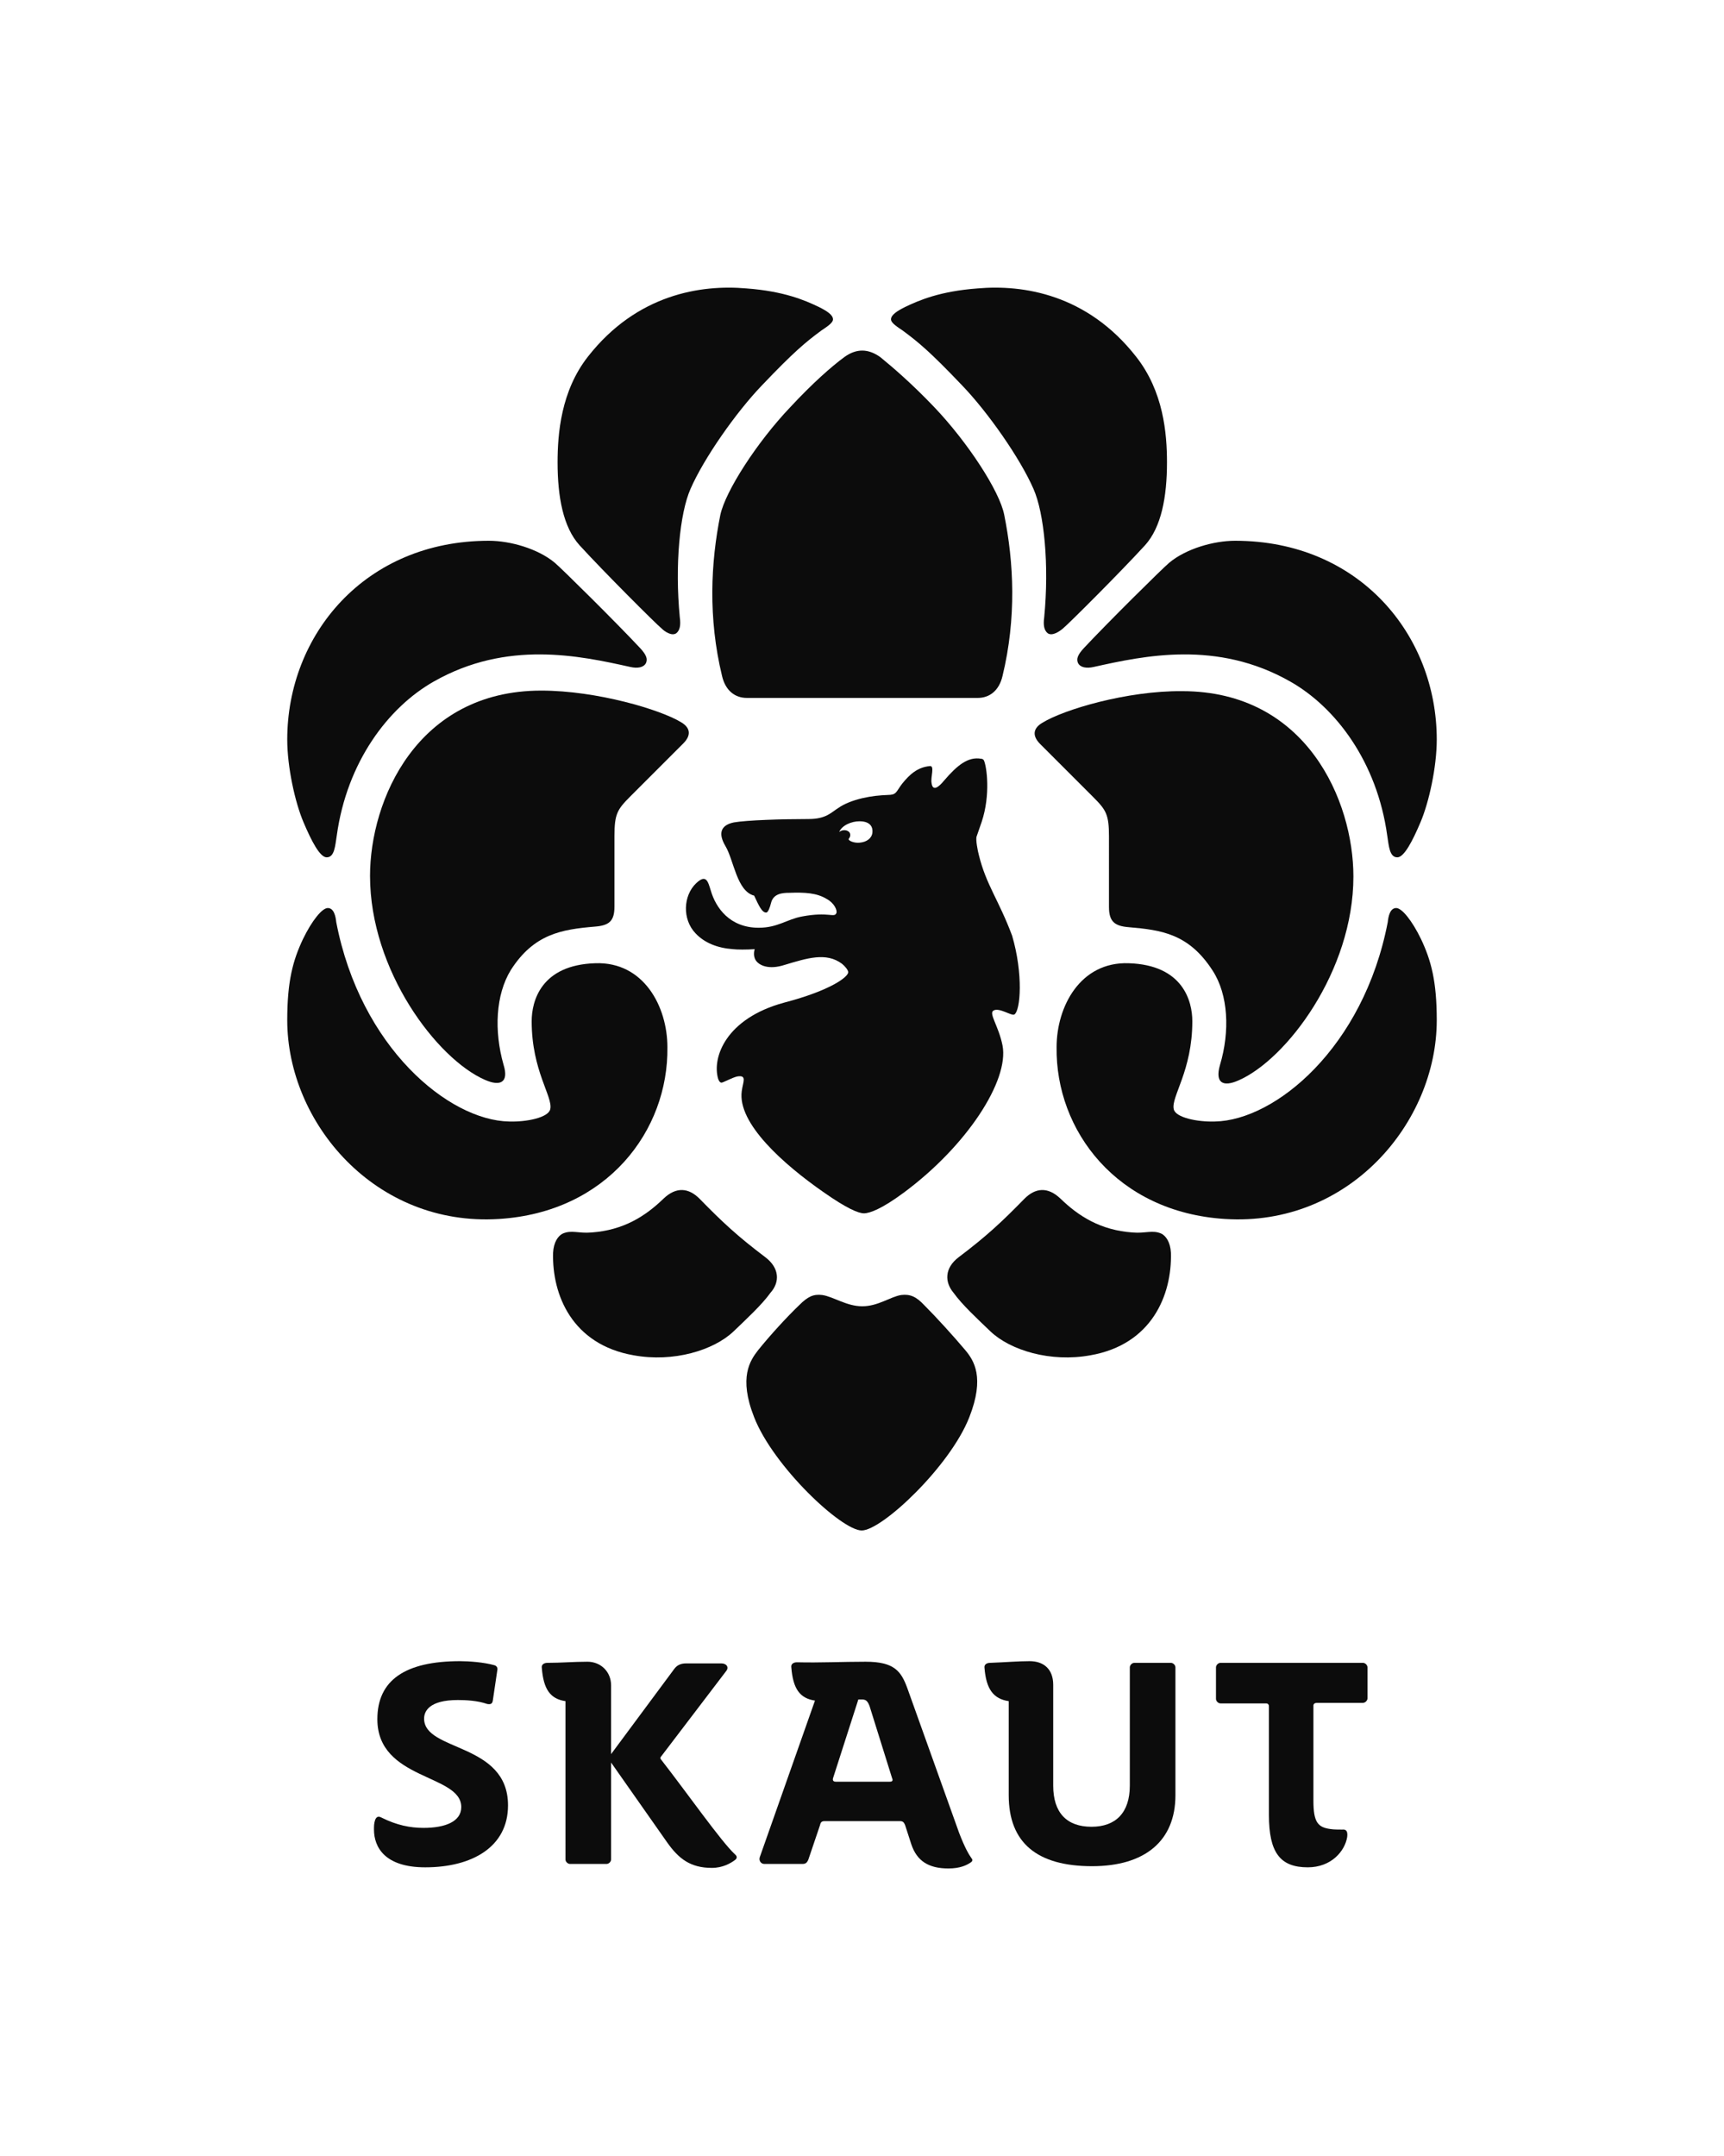
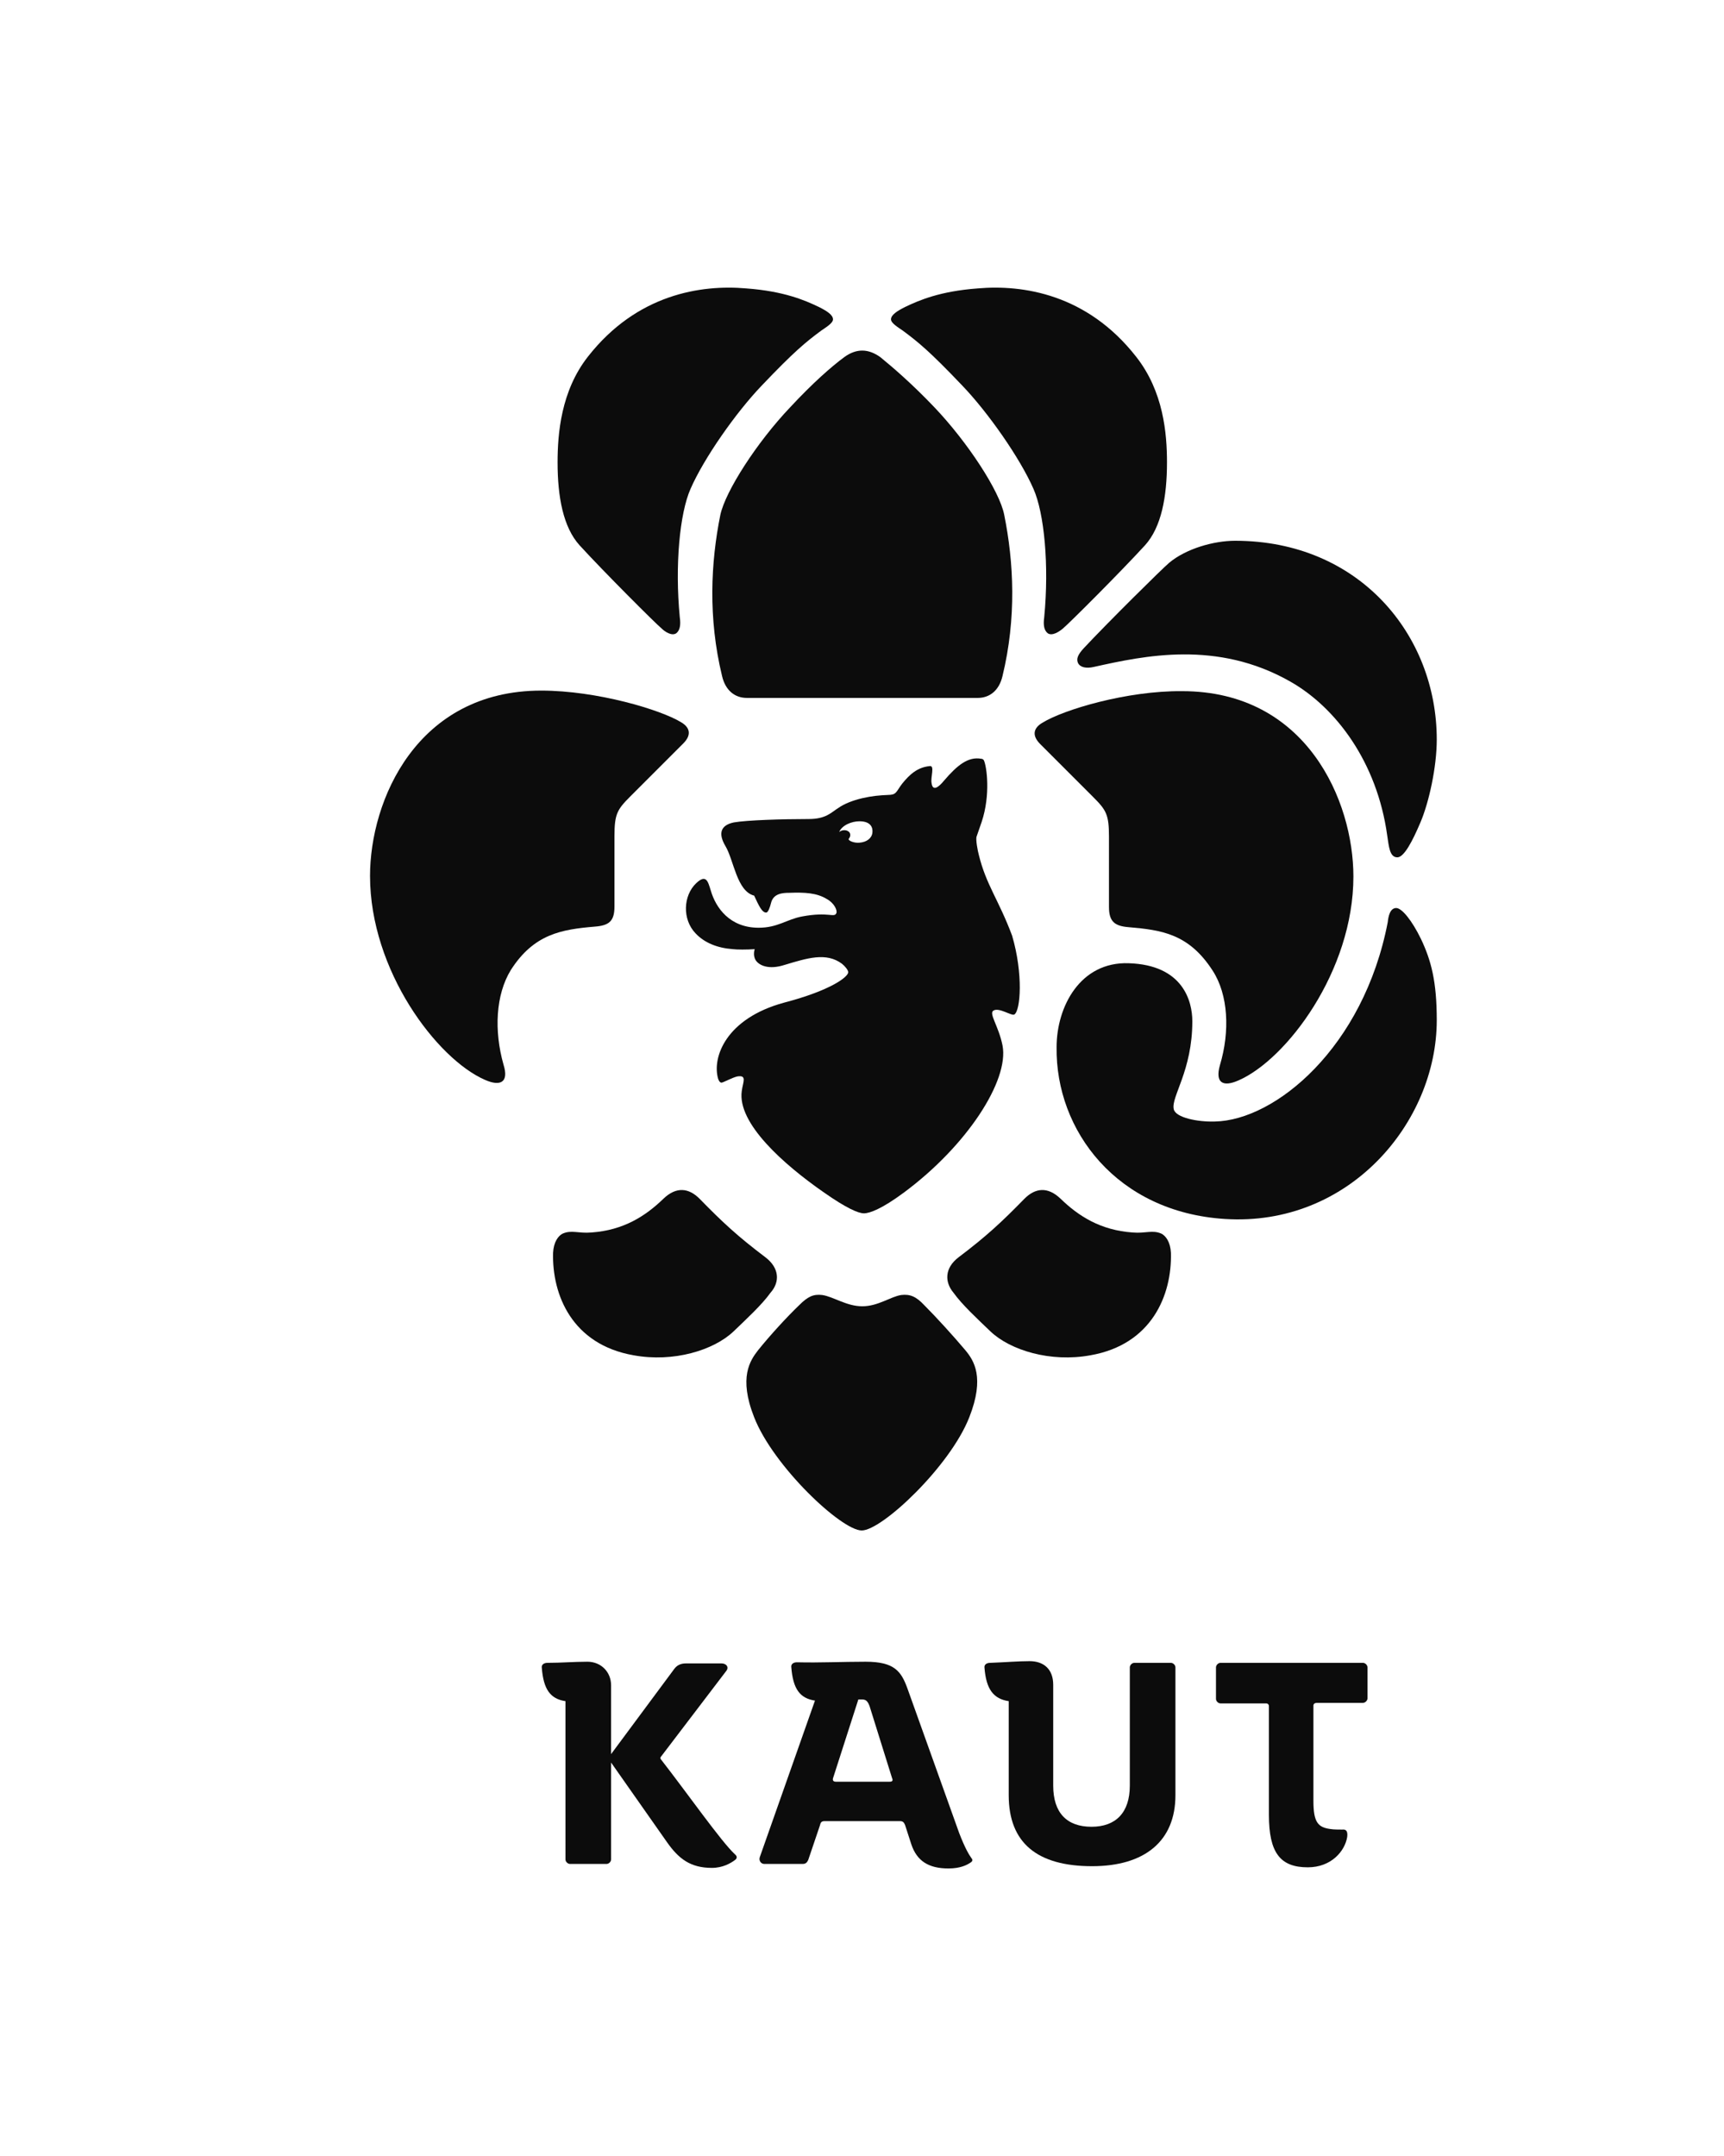
<svg xmlns="http://www.w3.org/2000/svg" version="1.1" id="artwork" x="0px" y="0px" viewBox="0 0 306.1 382.7" enable-background="new 0 0 306.1 382.7" xml:space="preserve">
  <g>
    <rect y="0" fill="none" width="306.1" height="382.7" />
    <g>
      <g>
        <g>
          <g>
            <path fill="#0C0C0C" d="M149.9,63.4c-2.3,1.7-5.6,4.6-9.6,8.9c-5.9,6.2-11.5,14.9-12.4,19.1c-1.7,8.4-2.2,18.3,0.3,28.6       c0.6,2.6,2.3,3.9,4.4,3.9h41c2.1,0,3.8-1.3,4.4-3.9c2.5-10.3,2-20.2,0.3-28.6l0,0c-0.8-4.2-6.5-12.9-12.4-19.1       c-4-4.2-7.4-7.1-9.6-8.9C154.2,61.9,152.1,61.8,149.9,63.4z" />
          </g>
          <g>
            <path fill="#0C0C0C" d="M96.1,122.6c-22.1,0-30.4,19.5-30.4,32.9c0,16.8,11.9,32.5,20.4,36.2c2.7,1.2,4.3,0.5,3.3-2.7       c-1.7-6-1.4-12.4,1.3-16.8c4.1-6.4,9-7.2,14.9-7.7c2.6-0.2,3.5-1,3.5-3.6v-12.5c0-3.9,0.5-4.7,2.8-7c0,0,7.5-7.5,9.4-9.4       c1.7-1.7,1-3-0.4-3.8C117.3,126,106,122.6,96.1,122.6z" />
          </g>
          <g>
            <path fill="#0C0C0C" d="M185.1,128.3c-1.4,0.8-2.1,2.1-0.4,3.8c1.9,1.9,9.4,9.4,9.4,9.4c2.3,2.3,2.8,3.1,2.8,7V161       c0,2.6,1,3.4,3.5,3.6c5.9,0.5,10.7,1.2,14.9,7.7c2.8,4.3,3.1,10.8,1.3,16.8c-0.9,3.2,0.6,3.9,3.3,2.7       c8.5-3.7,20.4-19.4,20.4-36.2c0-13.4-8.3-32.9-30.4-32.9C200.1,122.6,188.8,126,185.1,128.3z" />
          </g>
          <g>
            <g>
              <path fill="#0C0C0C" d="M173.8,151.8c-0.2-0.7-0.6-2.8-0.4-3.3c0.2-0.6,0.6-1.7,0.9-2.6c1.6-4.8,0.9-9.8,0.4-10.9        c-0.1-0.2-0.3-0.3-0.5-0.3c-2.3-0.4-4.2,1.1-6.6,3.9c-0.9,1.1-2,2-2.2,0.4c-0.2-1,0.6-3.1-0.3-3c-2.2,0.2-3.6,1.5-4.9,3.1        c-1,1.3-1,1.9-2.1,2c-2.2,0.1-3.2,0.2-5,0.6c-1.7,0.4-3.2,1-4.2,1.7c-1.3,0.8-2.2,2-5.3,2c-4.8,0-11,0.2-13.3,0.6        c-2.4,0.5-2.8,2-1.5,4.2c1.5,2.5,2,8,5.1,8.8c0.8,1.7,1.4,3.1,2.2,3c0.3-0.1,0.6-0.9,0.8-1.7c0.4-1.7,2.1-1.8,3.2-1.8        c2.8-0.1,4.9,0,6.7,1.1c1.3,0.7,1.9,2,1.7,2.5c-0.4,0.9-1.3-0.3-6.1,0.6c-2.7,0.5-4.3,2-7.7,2c-5.1,0-7.6-3.5-8.5-6.6        c-0.5-1.6-0.8-3-2.6-1.3c-2.3,2.2-2.5,6.4-0.1,8.9c1.6,1.7,3.9,2.6,6.6,2.8c0.8,0.1,2.5,0.1,3.9,0c0,0-0.4,1.1,0.2,2        c0.6,0.9,2.3,1.7,5.1,0.8c4-1.2,7.4-2.3,10.2-0.2c0.5,0.4,1.1,1.1,1.1,1.5c0,0.8-3,3.2-11.4,5.4c-10.3,2.8-12.8,9.7-11.7,13.5        c0.1,0.3,0.3,0.7,0.6,0.7s1.9-0.9,2.8-1.1c1.8-0.3,1,1,0.8,2.6c-0.8,5.7,7.4,13,14.6,18c4,2.8,6.1,3.7,7.1,3.7        s3.2-0.8,7.1-3.7c11.2-8.3,18.7-19.9,17.5-26.1c-0.7-3.5-2.5-5.7-1.6-6.2c1-0.6,3.2,1,3.7,0.7c1.1-0.7,1.6-7.2-0.4-14        C177.3,159.7,175.1,157.1,173.8,151.8z M152.6,149.6c-1,0.1-2.1-0.4-1.9-0.7c0.1-0.1,0.4-0.5,0.2-1c-0.3-0.6-1.3-0.7-1.9-0.2        c0.5-1.2,2.2-1.9,3.6-1.9c2,0,2.4,1.1,2.3,2C154.8,148.8,153.9,149.5,152.6,149.6z" />
            </g>
            <g>
-               <path fill="#0C0C0C" d="M88.6,216.4c-22,1.4-37.6-17.1-37.6-35.3c0-6.9,1-10.6,2.8-14.4c1.6-3.3,3.4-5.5,4.4-5.5        c1.1,0,1.4,1.5,1.5,2.5c4.3,22.3,20,35.2,30.7,35.4c3.1,0.1,7-0.7,7.3-2.2c0.5-2.2-3.3-6.8-3.3-15.6c0-3.5,1.6-10,11.3-10.3        c8.6-0.3,12.8,7.7,12.8,14.9C118.7,200.7,107.8,215.2,88.6,216.4z" />
-             </g>
+               </g>
            <g>
-               <path fill="#0C0C0C" d="M59.8,148.3c1.8-13,9.1-22.7,17.2-27.3c13-7.4,25.9-4.6,34.9-2.6c1.3,0.3,2.4,0.1,2.8-0.7        c0.3-0.7,0.1-1.4-1-2.6c-4.2-4.5-14-14.2-15.2-15.2c-3-2.5-7.9-3.9-11.7-3.9c-22,0-35.8,16.7-35.8,35.3        c0,4.9,1.4,11.2,2.9,14.7c1.4,3.3,2.9,6.2,4.1,6.2C59.4,152.2,59.5,150.2,59.8,148.3z" />
              <path fill="#0C0C0C" d="M186,112.4c-0.6-0.5-0.8-1.4-0.6-2.8c0.9-9.3,0-18.5-1.9-22.8c-2.4-5.5-8.1-13.6-12.6-18.3        c-5.8-6.1-7.9-7.8-10.6-9.8c-0.7-0.5-2.1-1.3-2.1-2c0-0.8,1.1-1.5,2.5-2.2c2.5-1.2,6.2-2.8,12.9-3.3c8-0.7,19.4,1,28.1,12.1        c4.9,6.2,5.5,13.7,5.5,18.8c0,6.1-1,11.5-3.9,14.7c-4.3,4.7-13.4,13.8-14.6,14.8C188.1,112.1,186.8,113,186,112.4z" />
              <path fill="#0C0C0C" d="M120.1,112.4c0.6-0.5,0.8-1.4,0.6-2.8c-0.9-9.3,0-18.5,1.9-22.8c2.4-5.5,8.1-13.6,12.6-18.3        c5.8-6.1,7.9-7.8,10.6-9.8c0.7-0.5,2.1-1.3,2.1-2c0-0.8-1.1-1.5-2.5-2.2c-2.5-1.2-6.2-2.8-12.9-3.3c-8-0.7-19.4,1-28.1,12.1        C99.6,69.4,99,77,99,82.1c0,6.1,1,11.5,3.9,14.7c4.3,4.7,13.4,13.8,14.6,14.8C118,112.1,119.3,113,120.1,112.4z" />
            </g>
            <g>
              <path fill="#0C0C0C" d="M217.5,216.4c22,1.4,37.6-17.1,37.6-35.3c0-6.9-1-10.6-2.8-14.4c-1.6-3.3-3.4-5.5-4.4-5.5        c-1.1,0-1.4,1.5-1.5,2.5c-4.3,22.3-20,35.2-30.7,35.4c-3.1,0.1-7-0.7-7.3-2.2c-0.5-2.2,3.3-6.8,3.3-15.6        c0-3.5-1.6-10-11.3-10.3c-8.6-0.3-12.8,7.7-12.8,14.9C187.4,200.7,198.3,215.2,217.5,216.4z" />
              <path fill="#0C0C0C" d="M246.3,148.3c-1.8-13-9.1-22.7-17.2-27.3c-13-7.4-25.9-4.6-34.9-2.6c-1.3,0.3-2.4,0.1-2.8-0.7        c-0.3-0.7-0.1-1.4,1-2.6c4.2-4.5,14-14.2,15.2-15.2c3-2.5,7.9-3.9,11.7-3.9c22,0,35.8,16.7,35.8,35.3c0,4.9-1.4,11.2-2.9,14.7        c-1.4,3.3-2.9,6.2-4.1,6.2C246.7,152.2,246.6,150.2,246.3,148.3z" />
              <path fill="#0C0C0C" d="M170.2,223.2c4.9-3.7,7.6-6.2,11.7-10.4c1.9-1.9,4.1-2.2,6.4,0c3.2,3.1,7.1,5.6,12.8,6        c2.3,0.2,3.5-0.5,5.1,0.2c0.8,0.4,1.6,1.5,1.7,3.4c0.2,7.5-3.4,16.3-14.3,18.2c-7.1,1.3-14.2-0.9-17.7-4.2        c-2.4-2.3-5.1-4.8-6.6-6.9C167.7,227.6,167.7,225.1,170.2,223.2z" />
              <path fill="#0C0C0C" d="M135.9,223.2c-4.9-3.7-7.6-6.2-11.7-10.4c-1.9-1.9-4.1-2.2-6.4,0c-3.2,3.1-7.1,5.6-12.8,6        c-2.3,0.2-3.5-0.5-5.1,0.2c-0.8,0.4-1.6,1.5-1.7,3.4c-0.2,7.5,3.4,16.3,14.3,18.2c7.1,1.3,14.2-0.9,17.7-4.2        c2.4-2.3,5.1-4.8,6.6-6.9C138.5,227.6,138.4,225.1,135.9,223.2z" />
            </g>
            <g>
              <path fill="#0C0C0C" d="M153.1,231.9c2.8,0,5-1.7,6.9-2c1.6-0.2,2.7,0.3,4.1,1.8c2.1,2.1,5.2,5.5,7.3,8        c1.5,1.8,3.5,4.8,0.7,11.9c-3.4,8.7-15.5,20.1-19.1,20.1s-15.7-11.4-19.1-20.1c-2.8-7.1-0.7-10.1,0.7-11.9        c2-2.5,5.1-5.9,7.3-8c1.5-1.5,2.5-2,4.1-1.8C148,230.2,150.3,231.9,153.1,231.9z" />
            </g>
          </g>
        </g>
      </g>
      <g>
-         <path fill="#0C0C0C" d="M81.3,301.8c-5.1,0-6,2-6,3.3c0,5.9,14.9,4.2,14.9,15.4c0,7.4-6.4,11-14.7,11c-7.2,0-9.1-3.6-9.1-6.7     c0-0.6,0-1.1,0.2-1.7c0.2-0.5,0.5-0.8,1.2-0.4c2.6,1.3,5,1.8,7.4,1.8c3.8,0,6.7-1.1,6.7-3.7c0-5.9-14.9-4.7-14.9-15.6     c0-6.9,4.9-10.3,14.7-10.3c1.6,0,4.2,0.2,6,0.7c0.5,0.1,0.7,0.5,0.6,0.9l-0.8,5.4c-0.1,0.6-0.4,0.7-1,0.6     C84.8,301.9,82.7,301.8,81.3,301.8z" />
        <path fill="#0C0C0C" d="M104.3,295c2.4,0,4.2,1.8,4.2,4.2v12.2l11.2-15.1c0.5-0.7,1.2-1,2.1-1h6.3c0.9,0,1.4,0.7,0.8,1.4     l-11.5,15.1c-0.2,0.2-0.2,0.4,0,0.6c4.6,5.9,10.7,14.6,13.1,16.8c0.5,0.4,0.3,0.8,0,1c-0.8,0.6-2.2,1.4-4.1,1.4     c-3.8,0-5.9-1.6-8-4.6l-9.9-14.1v17.2c0,0.4-0.4,0.8-0.8,0.8h-6.5c-0.4,0-0.8-0.4-0.8-0.8V302c-2.7-0.4-3.9-2.1-4.2-5.9     c-0.1-0.6,0.4-0.9,1-0.9C99.7,295.2,101.8,295,104.3,295z" />
        <path fill="#0C0C0C" d="M153.7,295c5.1,0,6.3,1.7,7.4,4.7l9.2,25.7c1,2.6,1.7,3.8,2.2,4.5c0.2,0.2,0.2,0.5-0.1,0.7     c-0.7,0.5-1.9,1.1-4,1.1c-3.5,0-5.6-1.3-6.6-4.3l-1.1-3.4c-0.2-0.5-0.4-0.7-0.9-0.7h-13.4c-0.5,0-0.7,0.2-0.8,0.7l-2.1,6.2     c-0.2,0.4-0.4,0.7-1,0.7h-6.8c-0.6,0-1-0.6-0.8-1.2l9.8-27.8c-2.7-0.4-3.9-2.1-4.2-5.9c-0.1-0.6,0.4-0.9,1-0.9     C145.7,295.2,149.5,295,153.7,295z M158.4,315.7l-4-12.8c-0.3-0.8-0.6-1.2-1.3-1.2h-0.7l-4.5,14c-0.1,0.4,0.1,0.6,0.5,0.6h9.6     C158.4,316.3,158.6,316.1,158.4,315.7z" />
        <path fill="#0C0C0C" d="M174.8,296.1c-0.1-0.6,0.4-0.9,1-0.9c2.7-0.1,5-0.3,7-0.3c2.5,0,4.2,1.4,4.2,4.2V317     c0,4.8,2.4,7.3,6.8,7.3c4.3,0,6.8-2.5,6.8-7.3v-21c0-0.4,0.4-0.8,0.8-0.8h6.5c0.4,0,0.8,0.4,0.8,0.8v22.7     c0,8.1-5.4,12.6-14.8,12.6c-9.7,0-14.8-4.1-14.8-12.6V302C176.4,301.6,175.1,299.9,174.8,296.1z" />
        <path fill="#0C0C0C" d="M233.2,302.8v16.9c0,3.8,0.8,4.7,3,5c0.6,0.1,1.5,0.1,2.1,0.1c0.8-0.1,1,0.4,0.9,1.3     c-0.4,2.5-2.8,5.4-7,5.4c-4.9,0-6.9-2.6-6.9-9.3v-19.3c0-0.3-0.2-0.5-0.5-0.5h-8.1c-0.4,0-0.8-0.4-0.8-0.8V296     c0-0.4,0.4-0.8,0.8-0.8H242c0.4,0,0.8,0.4,0.8,0.8v5.5c0,0.4-0.4,0.8-0.8,0.8h-8.1C233.4,302.3,233.2,302.5,233.2,302.8z" />
      </g>
    </g>
  </g>
</svg>